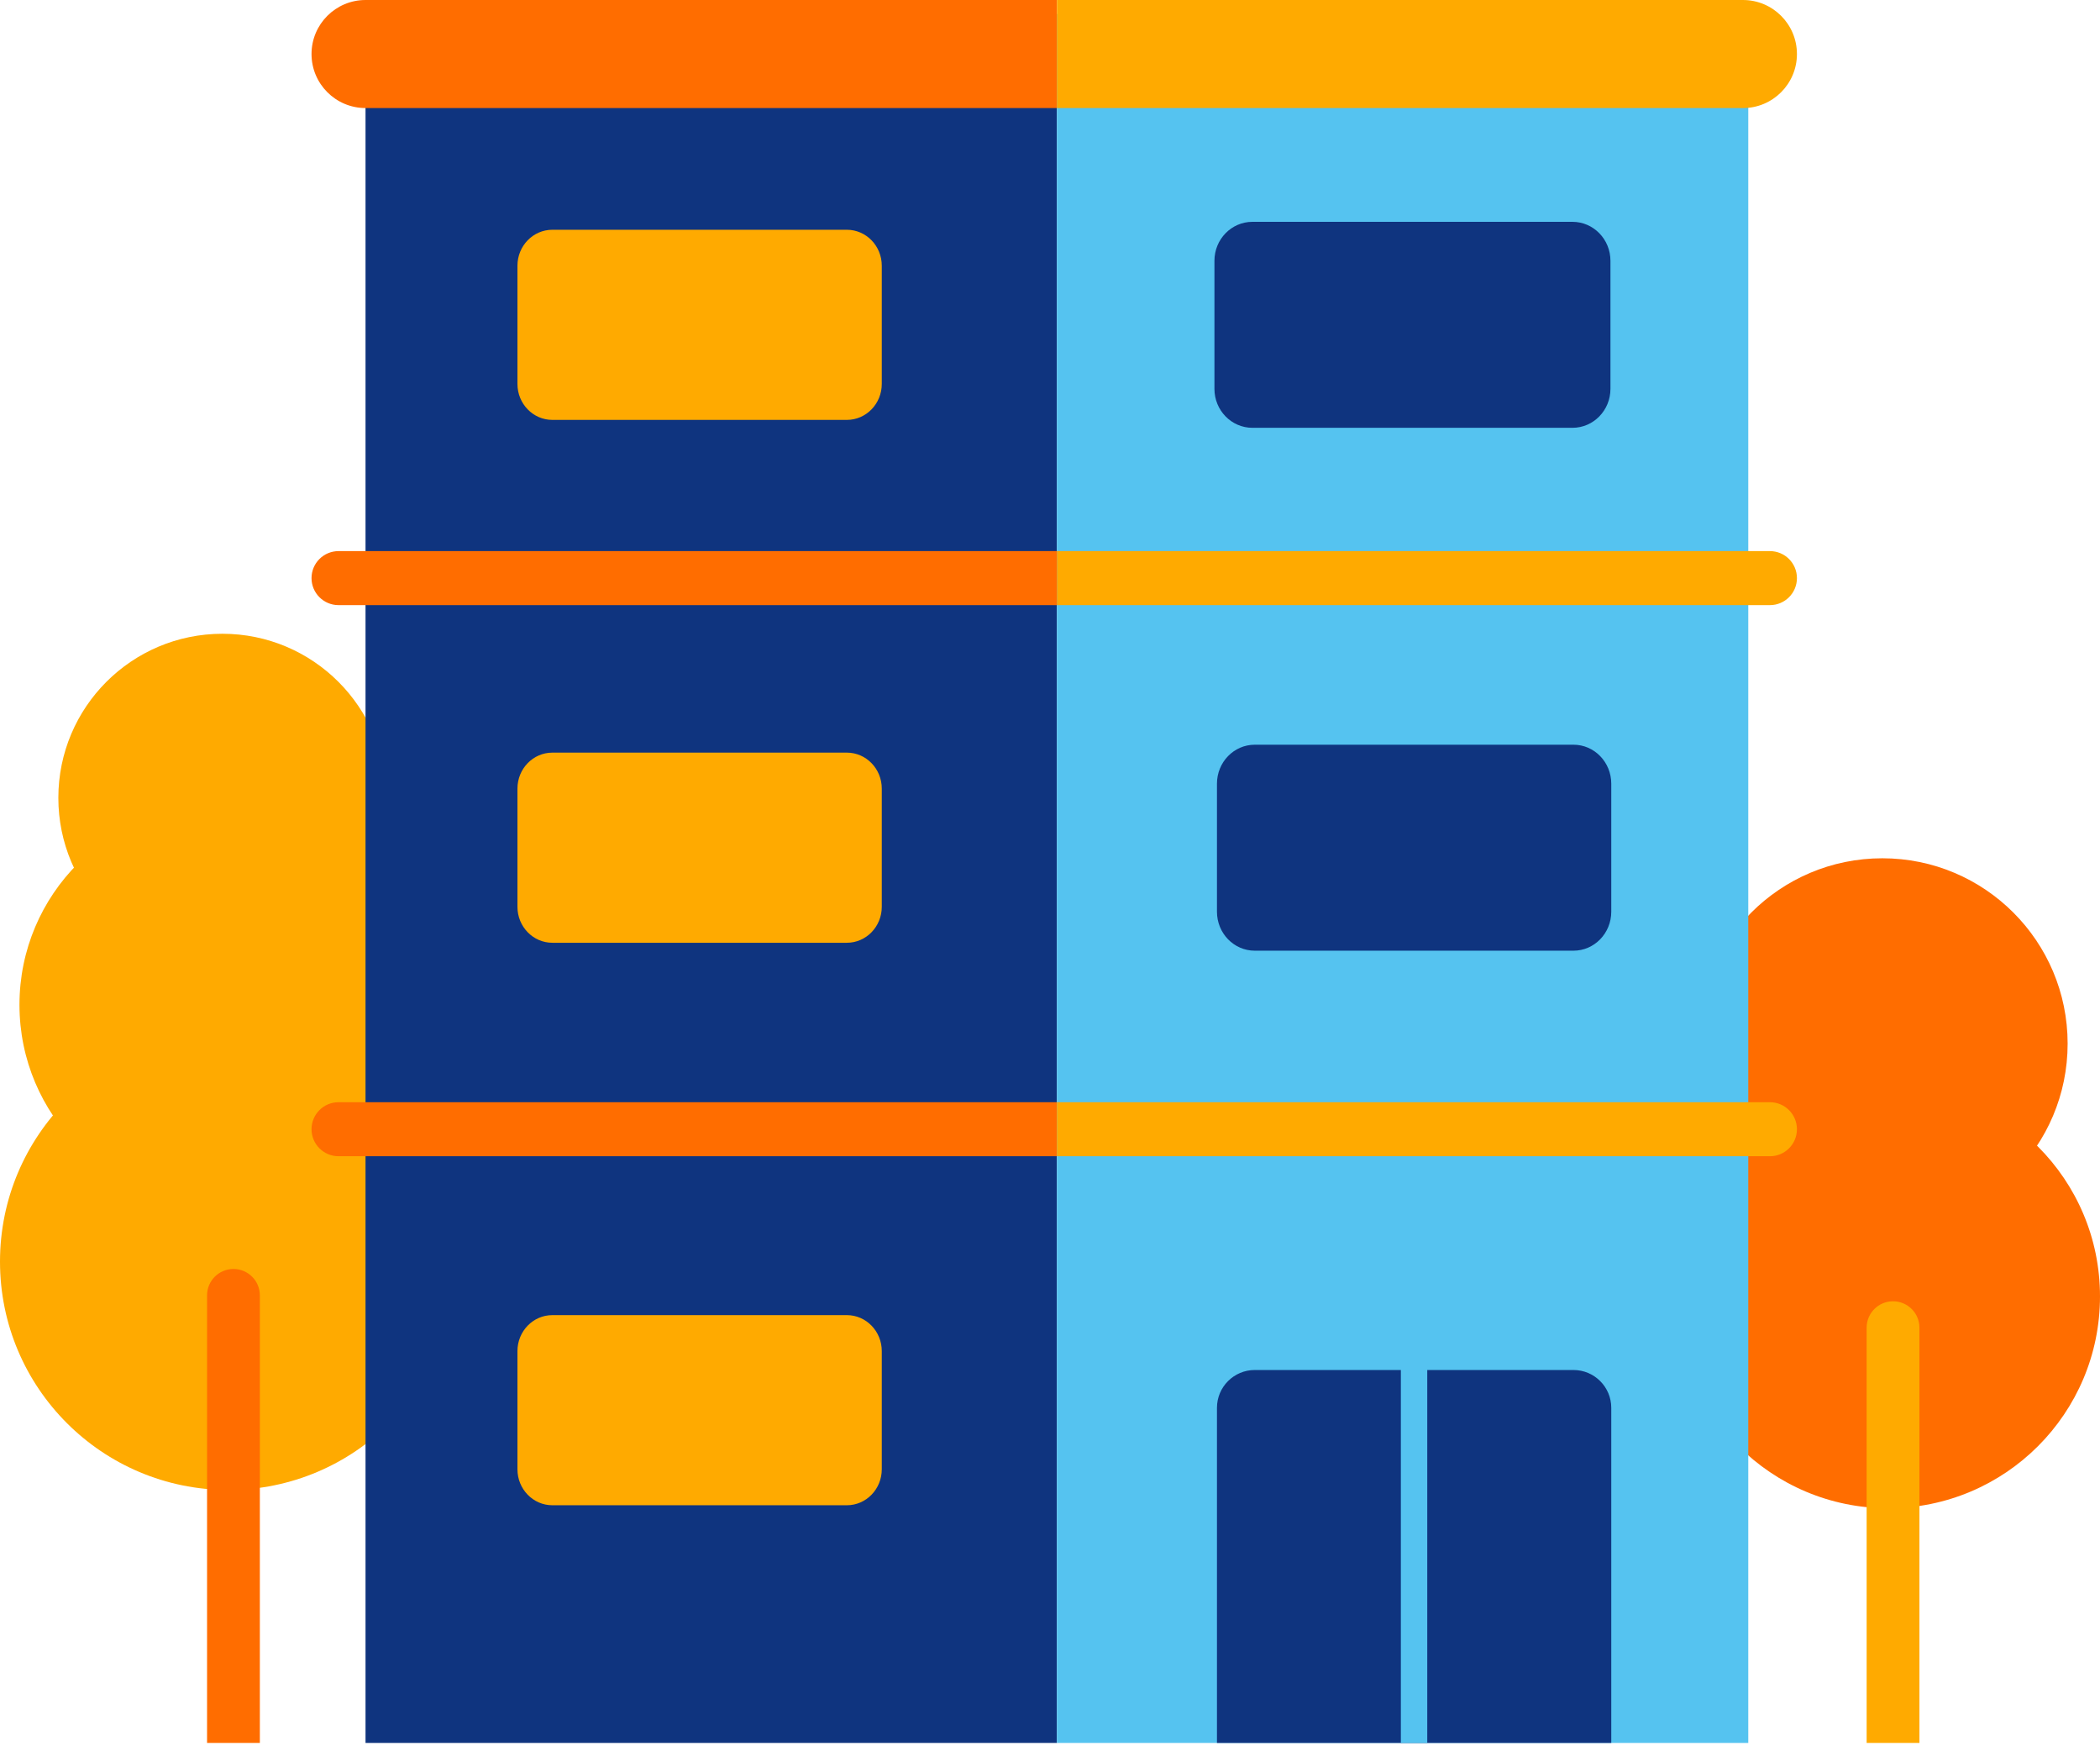
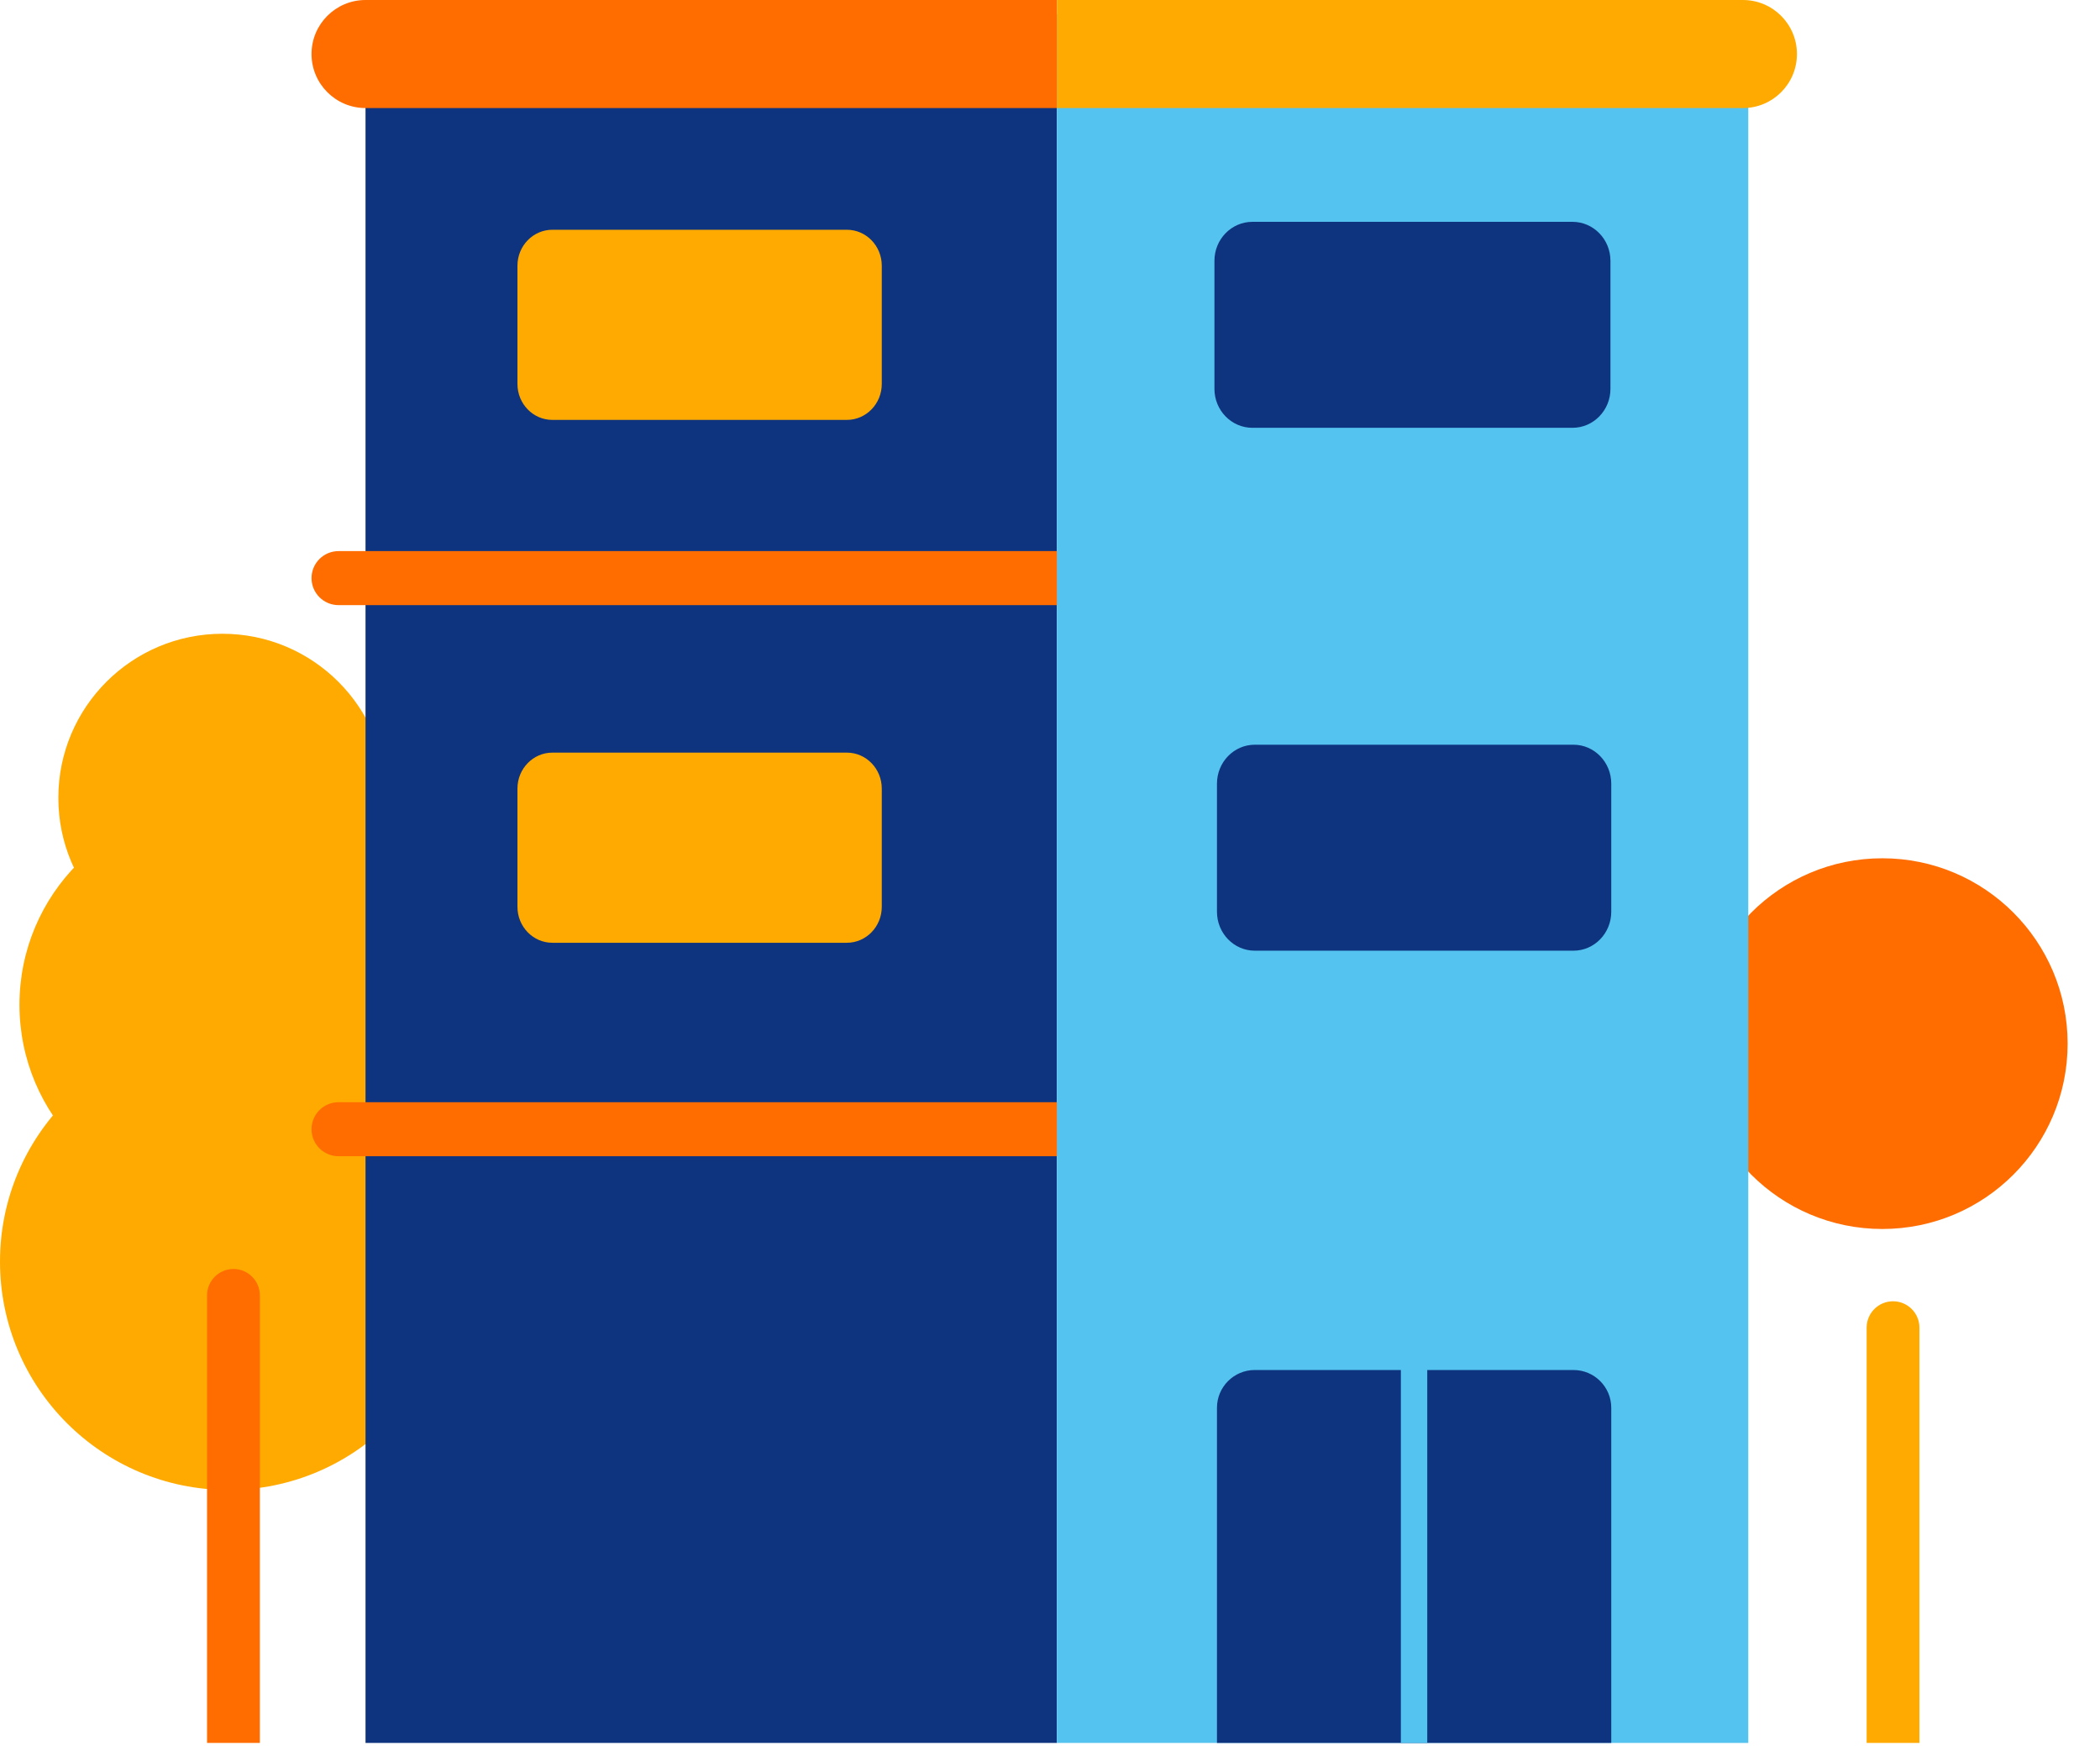
<svg xmlns="http://www.w3.org/2000/svg" width="237" height="197" viewBox="0 0 237 197" fill="none">
-   <circle cx="213.099" cy="146.268" r="23.901" fill="#FF6D00" />
  <circle cx="212.434" cy="117.749" r="20.913" fill="#FF6D00" />
  <path d="M216.622 149.797C216.622 148.152 215.288 146.818 213.642 146.818C211.997 146.818 210.663 148.152 210.663 149.797L216.622 149.797ZM210.663 149.797L210.663 196.649L216.622 196.649L216.622 149.797L210.663 149.797Z" fill="#FFAA00" />
  <circle cx="25.761" cy="142.346" r="25.761" fill="#FFAA00" />
  <circle cx="24.737" cy="113.365" r="22.54" fill="#FFAA00" />
  <circle cx="25.1" cy="90.02" r="18.515" fill="#FFAA00" />
  <path d="M29.327 146.152C29.327 144.507 27.993 143.173 26.348 143.173C24.702 143.173 23.368 144.507 23.368 146.152L29.327 146.152ZM23.368 146.152L23.368 196.649L29.327 196.649L29.327 146.152L23.368 146.152Z" fill="#FF6D00" />
  <path d="M119.28 1.577H41.252V196.648H119.28V1.577Z" fill="#0F347F" />
  <path d="M197.305 1.577H119.276V196.648H197.305V1.577Z" fill="#55C3F0" />
  <path d="M95.572 25.923H62.34C60.163 25.923 58.398 27.74 58.398 29.981V43.318C58.398 45.559 60.163 47.376 62.34 47.376H95.572C97.75 47.376 99.515 45.559 99.515 43.318V29.981C99.515 27.74 97.75 25.923 95.572 25.923Z" fill="#FFAA00" />
  <path d="M95.572 84.916H62.34C60.163 84.916 58.398 86.733 58.398 88.975V102.311C58.398 104.552 60.163 106.369 62.34 106.369H95.572C97.75 106.369 99.515 104.552 99.515 102.311V88.975C99.515 86.733 97.75 84.916 95.572 84.916Z" fill="#FFAA00" />
-   <path d="M95.572 148.38H62.34C60.163 148.38 58.398 150.197 58.398 152.438V165.774C58.398 168.015 60.163 169.832 62.34 169.832H95.572C97.75 169.832 99.515 168.015 99.515 165.774V152.438C99.515 150.197 97.75 148.38 95.572 148.38Z" fill="#FFAA00" />
  <path d="M177.466 25.028H141.343C138.977 25.028 137.058 26.997 137.058 29.425V43.872C137.058 46.3 138.977 48.268 141.343 48.268H177.466C179.832 48.268 181.751 46.3 181.751 43.872V29.425C181.751 26.997 179.832 25.028 177.466 25.028Z" fill="#0F347F" />
  <path d="M177.577 84.023H141.61C139.254 84.023 137.343 85.992 137.343 88.42V102.867C137.343 105.295 139.254 107.263 141.61 107.263H177.577C179.933 107.263 181.843 105.295 181.843 102.867V88.42C181.843 85.992 179.933 84.023 177.577 84.023Z" fill="#0F347F" />
  <path d="M141.61 154.572H177.577C179.932 154.572 181.843 156.484 181.843 158.839V196.646H137.343V158.839C137.343 156.484 139.255 154.572 141.61 154.572Z" fill="#0F347F" />
  <path d="M159.587 147.713V196.645" stroke="#55C3F0" stroke-width="2.979" stroke-miterlimit="10" />
  <path d="M41.254 0C37.888 0 35.158 2.73 35.158 6.095C35.158 9.463 37.888 12.191 41.254 12.191H119.282V0H41.254Z" fill="#FF6D00" />
  <path d="M202.797 6.095C202.797 2.728 200.067 0 196.702 0H119.283V12.193H196.702C200.069 12.193 202.797 9.463 202.797 6.098V6.095Z" fill="#FFAA00" />
-   <path d="M199.749 68.274C201.433 68.274 202.797 66.91 202.797 65.227C202.797 63.543 201.433 62.179 199.749 62.179H119.283V68.274H199.749Z" fill="#FFAA00" />
  <path d="M35.158 65.227C35.158 66.91 36.522 68.274 38.206 68.274H119.282V62.179H38.206C36.522 62.179 35.158 63.543 35.158 65.227Z" fill="#FF6D00" />
  <path d="M35.158 127.406C35.158 129.089 36.522 130.453 38.206 130.453H119.282V124.358H38.206C36.522 124.358 35.158 125.722 35.158 127.406Z" fill="#FF6D00" />
-   <path d="M199.749 130.454C201.433 130.454 202.797 129.09 202.797 127.407C202.797 125.723 201.433 124.359 199.749 124.359H119.283V130.454H199.749Z" fill="#FFAA00" />
</svg>